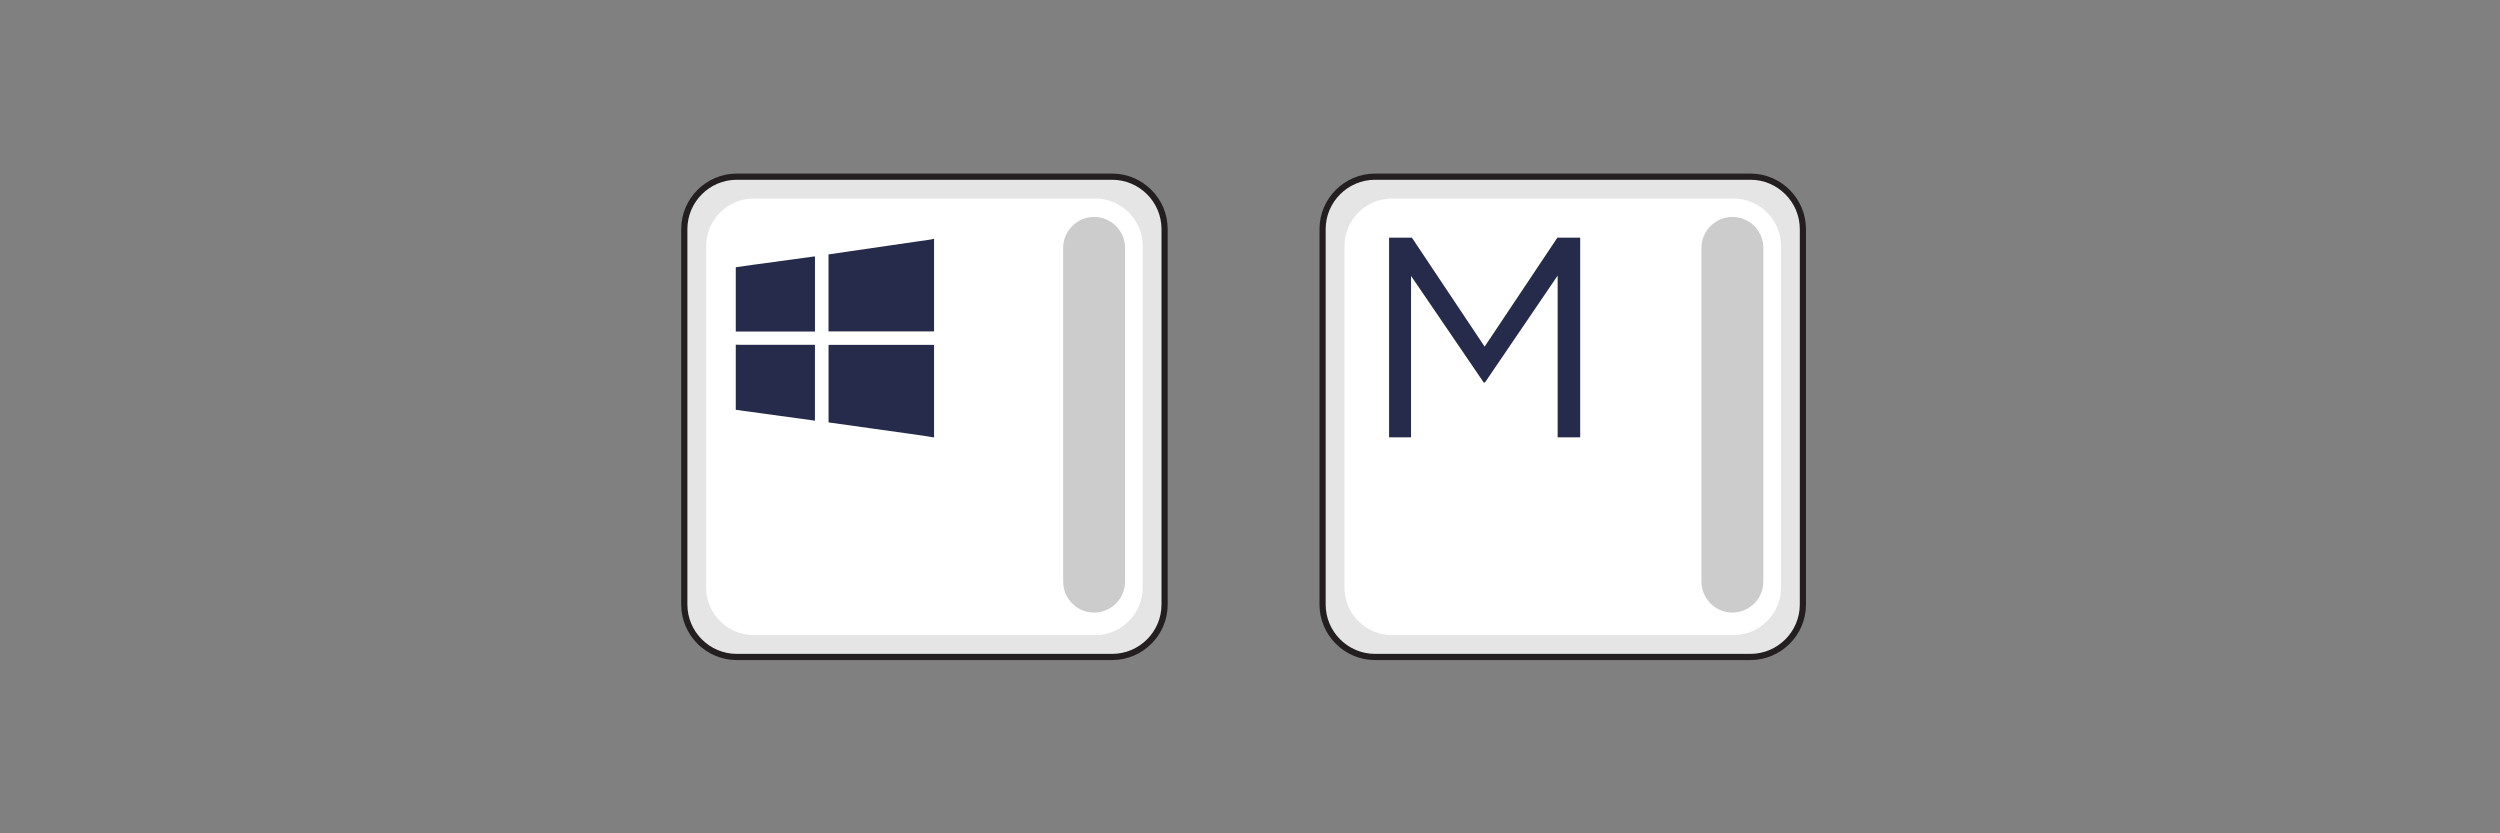
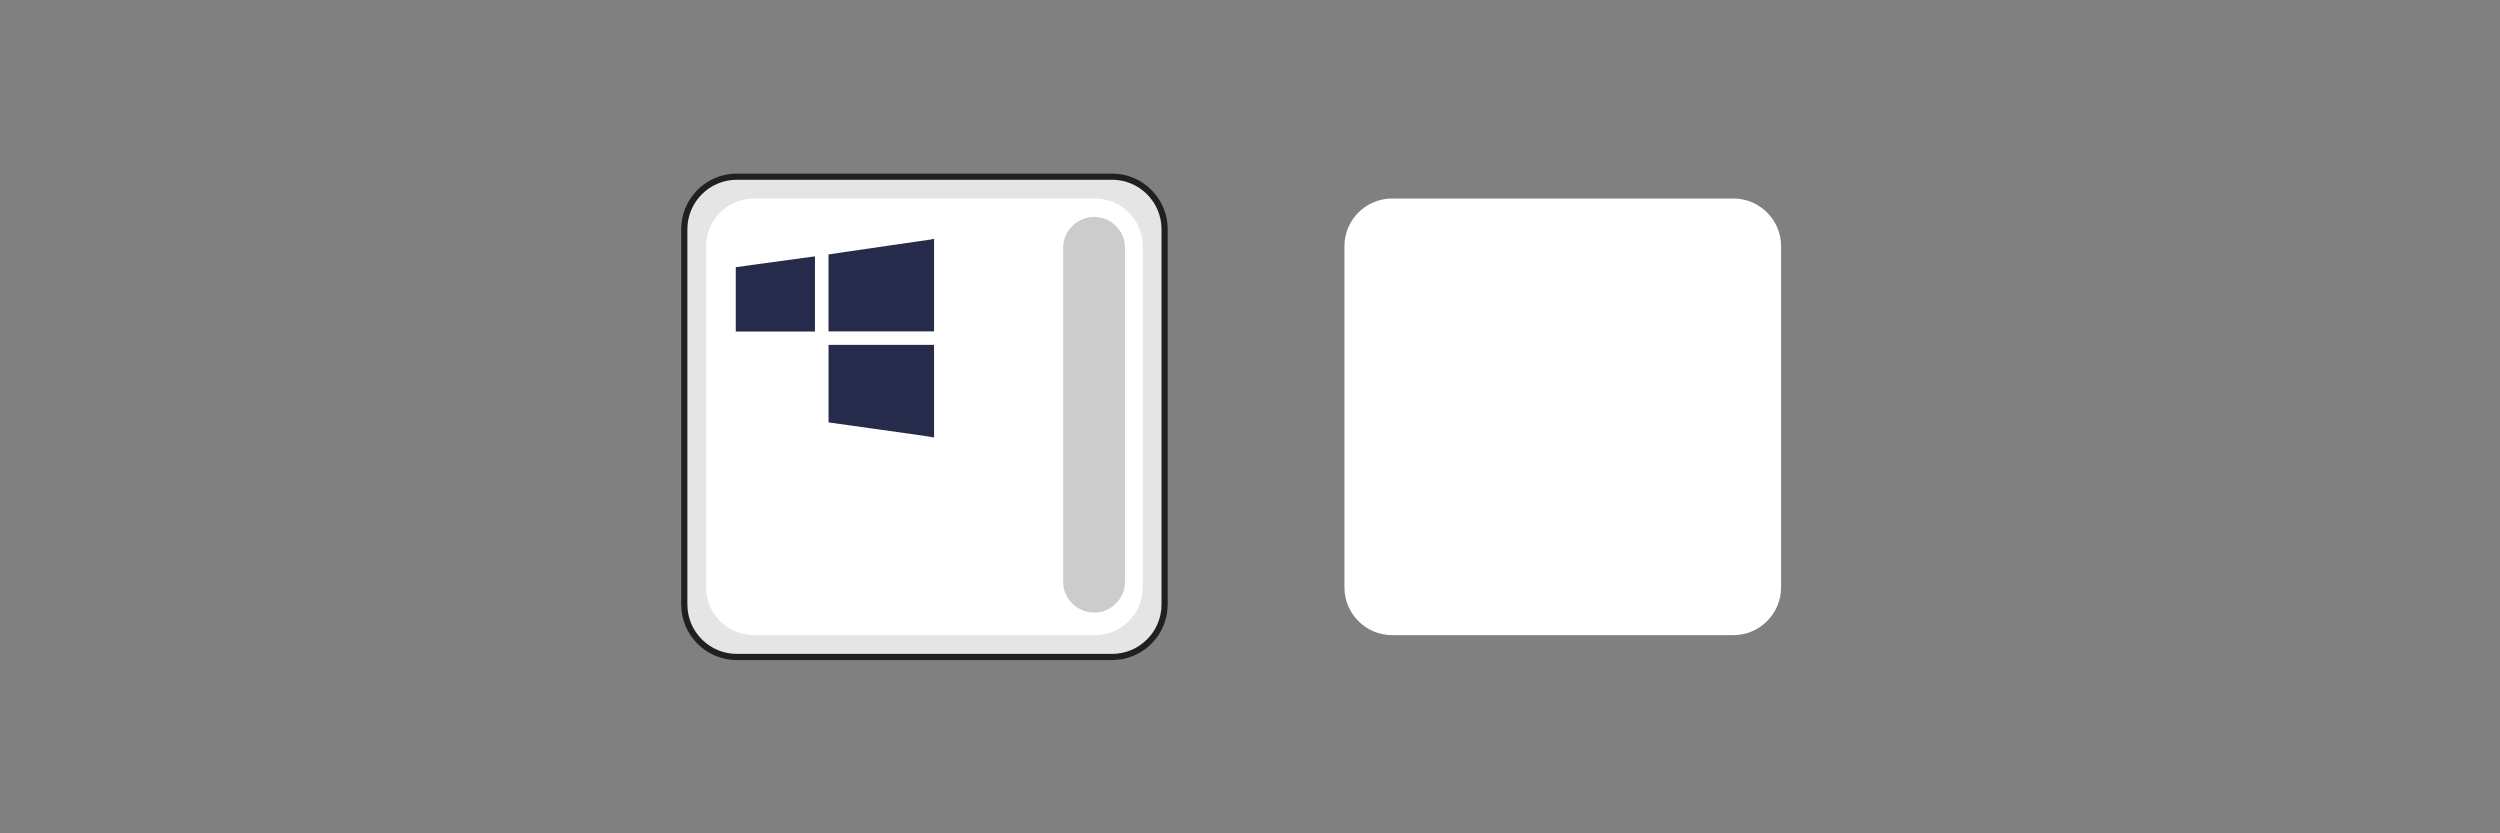
<svg xmlns="http://www.w3.org/2000/svg" version="1.1" id="Layer_1" x="0px" y="0px" width="300px" height="100px" viewBox="0 0 300 100" enable-background="new 0 0 300 100" xml:space="preserve">
  <rect x="0" y="0" width="300" height="100" fill="#808080" stroke="none" />
  <g>
    <path fill-rule="evenodd" clip-rule="evenodd" fill="#E5E5E5" stroke="#231F20" stroke-width="0.742" stroke-miterlimit="22.926" d="   M88.401,21.202h45.063c3.459,0,6.287,2.83,6.287,6.287v45.06c0,3.461-2.828,6.287-6.287,6.287H88.401   c-3.457,0-6.285-2.826-6.285-6.287v-45.06C82.116,24.032,84.944,21.202,88.401,21.202L88.401,21.202z" />
    <path fill-rule="evenodd" clip-rule="evenodd" fill="#FFFFFF" d="M90.45,23.822h40.965c3.146,0,5.717,2.571,5.717,5.715v40.966   c0,3.143-2.57,5.713-5.717,5.713H90.45c-3.141,0-5.713-2.57-5.713-5.713V29.538C84.737,26.394,87.31,23.822,90.45,23.822   L90.45,23.822z" />
    <path fill-rule="evenodd" clip-rule="evenodd" fill="#CCCCCC" d="M131.292,26.031L131.292,26.031c2.041,0,3.713,1.671,3.713,3.714   v40.052c0,2.045-1.672,3.715-3.713,3.715l0,0c-2.041,0-3.713-1.67-3.713-3.715V29.745   C127.579,27.703,129.251,26.031,131.292,26.031L131.292,26.031z" />
    <g>
      <path fill-rule="evenodd" clip-rule="evenodd" fill="#262B4B" d="M111.954,52.477c-0.354-0.057-0.713-0.129-1.066-0.178    c-1.986-0.281-3.973-0.561-5.957-0.84c-1.805-0.25-3.613-0.505-5.424-0.758c-0.023-0.002-0.043-0.012-0.082-0.023    c0-3.091,0-6.185,0-9.291c4.219,0,8.428,0,12.662,0c0,0.102,0,0.193,0,0.285c0,3.509,0,7.019,0,10.53    c0,0.092,0.004,0.188,0.008,0.275C112.048,52.477,111.999,52.477,111.954,52.477z" />
      <path fill-rule="evenodd" clip-rule="evenodd" fill="#262B4B" d="M112.095,28.676c-0.004,0.092-0.008,0.186-0.008,0.278    c0,3.509,0,7.019,0,10.527c0,0.091,0,0.183,0,0.285c-4.234,0-8.443,0-12.666,0c0-3.074,0-6.139,0-9.234    c0.383-0.057,0.768-0.118,1.152-0.174c2.107-0.308,4.211-0.614,6.318-0.92c1.629-0.237,3.262-0.473,4.893-0.71    c0.055-0.009,0.113-0.034,0.17-0.052C111.999,28.676,112.048,28.676,112.095,28.676z" />
-       <path fill-rule="evenodd" clip-rule="evenodd" fill="#262B4B" d="M88.292,41.368c0.232,0.003,0.465,0.007,0.695,0.007    c2.836,0,5.672,0,8.506,0c0.092,0,0.186,0,0.299,0c0,3.034,0,6.057,0,9.105c-3.174-0.437-6.334-0.87-9.5-1.302    C88.292,46.574,88.292,43.97,88.292,41.368z" />
      <path fill-rule="evenodd" clip-rule="evenodd" fill="#262B4B" d="M88.292,32.07c0.637-0.091,1.27-0.187,1.908-0.273    c1.537-0.211,3.078-0.419,4.619-0.628c0.953-0.128,1.904-0.26,2.852-0.39c0.039-0.004,0.078,0,0.125,0c0,3,0,5.986,0,9.001    c-0.098,0-0.188,0-0.279,0c-2.996,0-5.996,0-8.992,0c-0.078,0-0.154,0.005-0.232,0.008C88.292,37.215,88.292,34.643,88.292,32.07z    " />
    </g>
    <g>
-       <path fill-rule="evenodd" clip-rule="evenodd" fill="#E5E5E5" stroke="#231F20" stroke-width="0.742" stroke-miterlimit="22.926" d="    M164.997,21.202h45.063c3.459,0,6.287,2.83,6.287,6.287v45.06c0,3.455-2.828,6.287-6.287,6.287h-45.063    c-3.455,0-6.287-2.832-6.287-6.287v-45.06C158.71,24.032,161.542,21.202,164.997,21.202L164.997,21.202z" />
      <path fill-rule="evenodd" clip-rule="evenodd" fill="#FFFFFF" d="M167.046,23.822h40.967c3.143,0,5.715,2.571,5.715,5.715V70.5    c0,3.146-2.572,5.717-5.715,5.717h-40.967c-3.141,0-5.713-2.57-5.713-5.717V29.538C161.333,26.394,163.905,23.822,167.046,23.822    L167.046,23.822z" />
-       <path fill-rule="evenodd" clip-rule="evenodd" fill="#CCCCCC" d="M207.888,26.031L207.888,26.031c2.045,0,3.715,1.671,3.715,3.714    v40.052c0,2.039-1.67,3.711-3.715,3.711l0,0c-2.041,0-3.713-1.672-3.713-3.711V29.745    C204.175,27.703,205.847,26.031,207.888,26.031L207.888,26.031z" />
      <g>
-         <path fill="#262B4B" d="M166.691,28.521h2.737l8.728,13.074l8.728-13.074h2.738v23.958h-2.704V33.073l-8.728,12.834h-0.137     l-8.728-12.8v19.371h-2.635V28.521z" />
-       </g>
+         </g>
    </g>
  </g>
</svg>